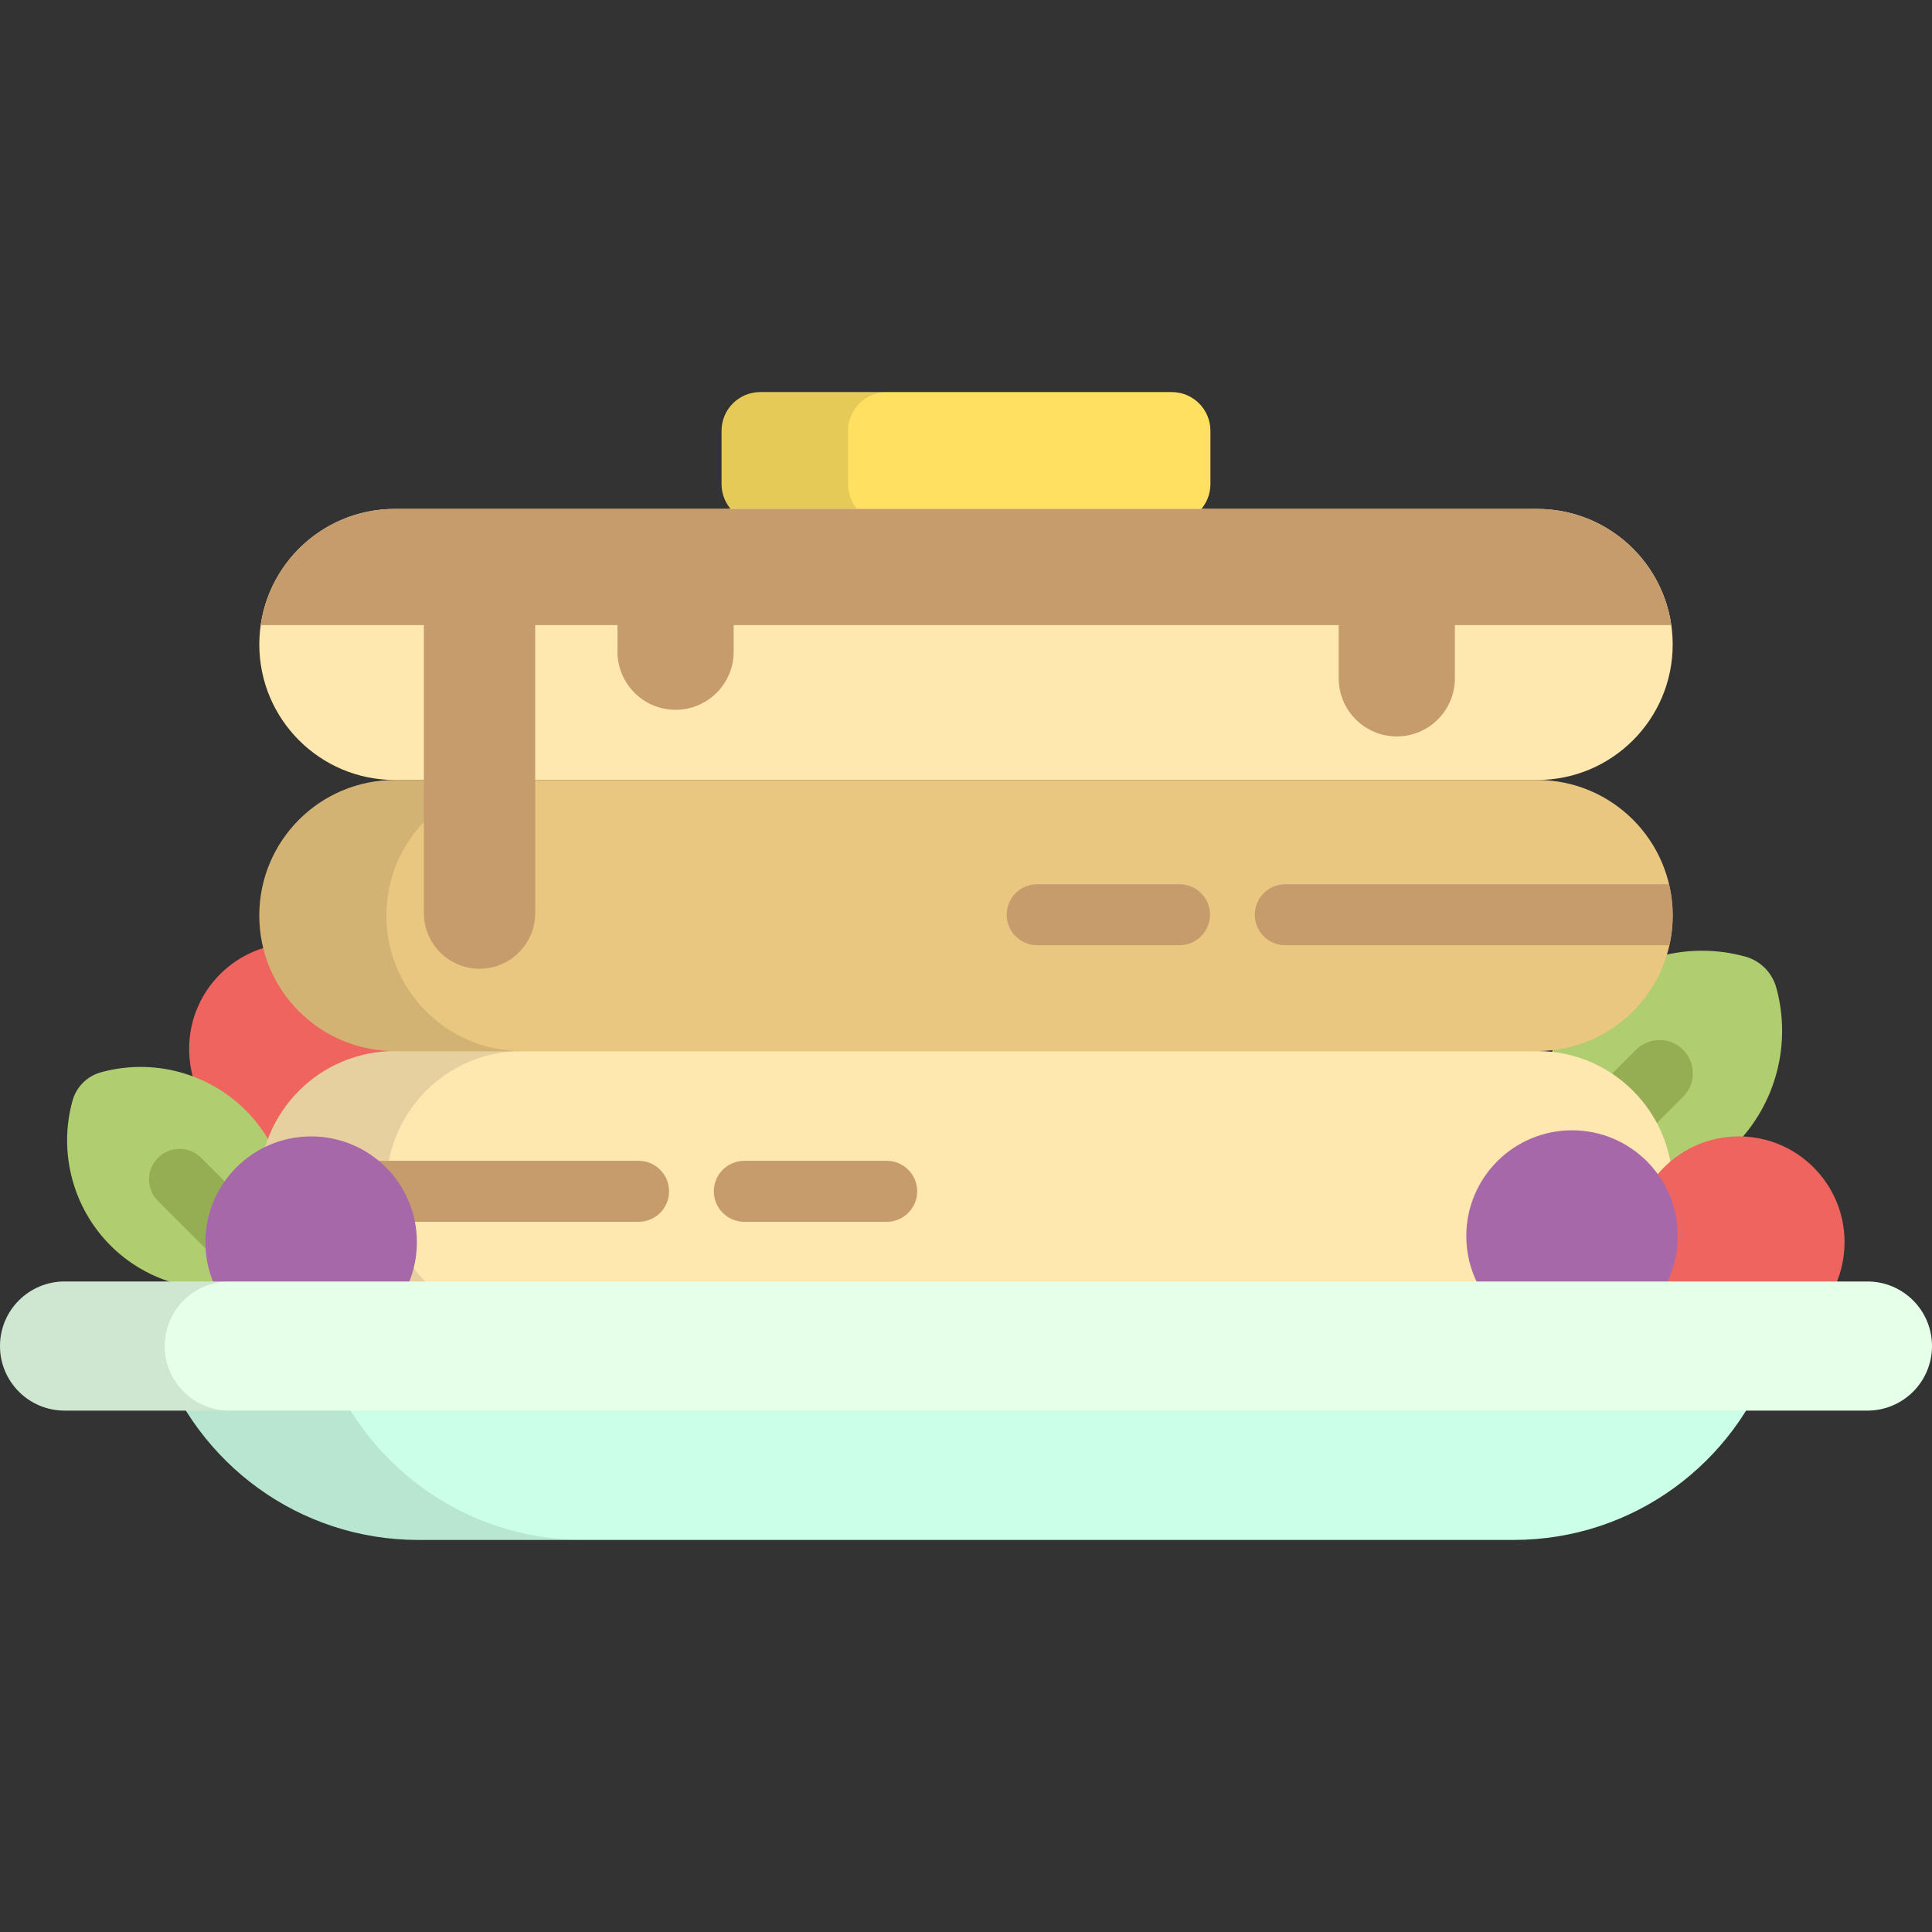
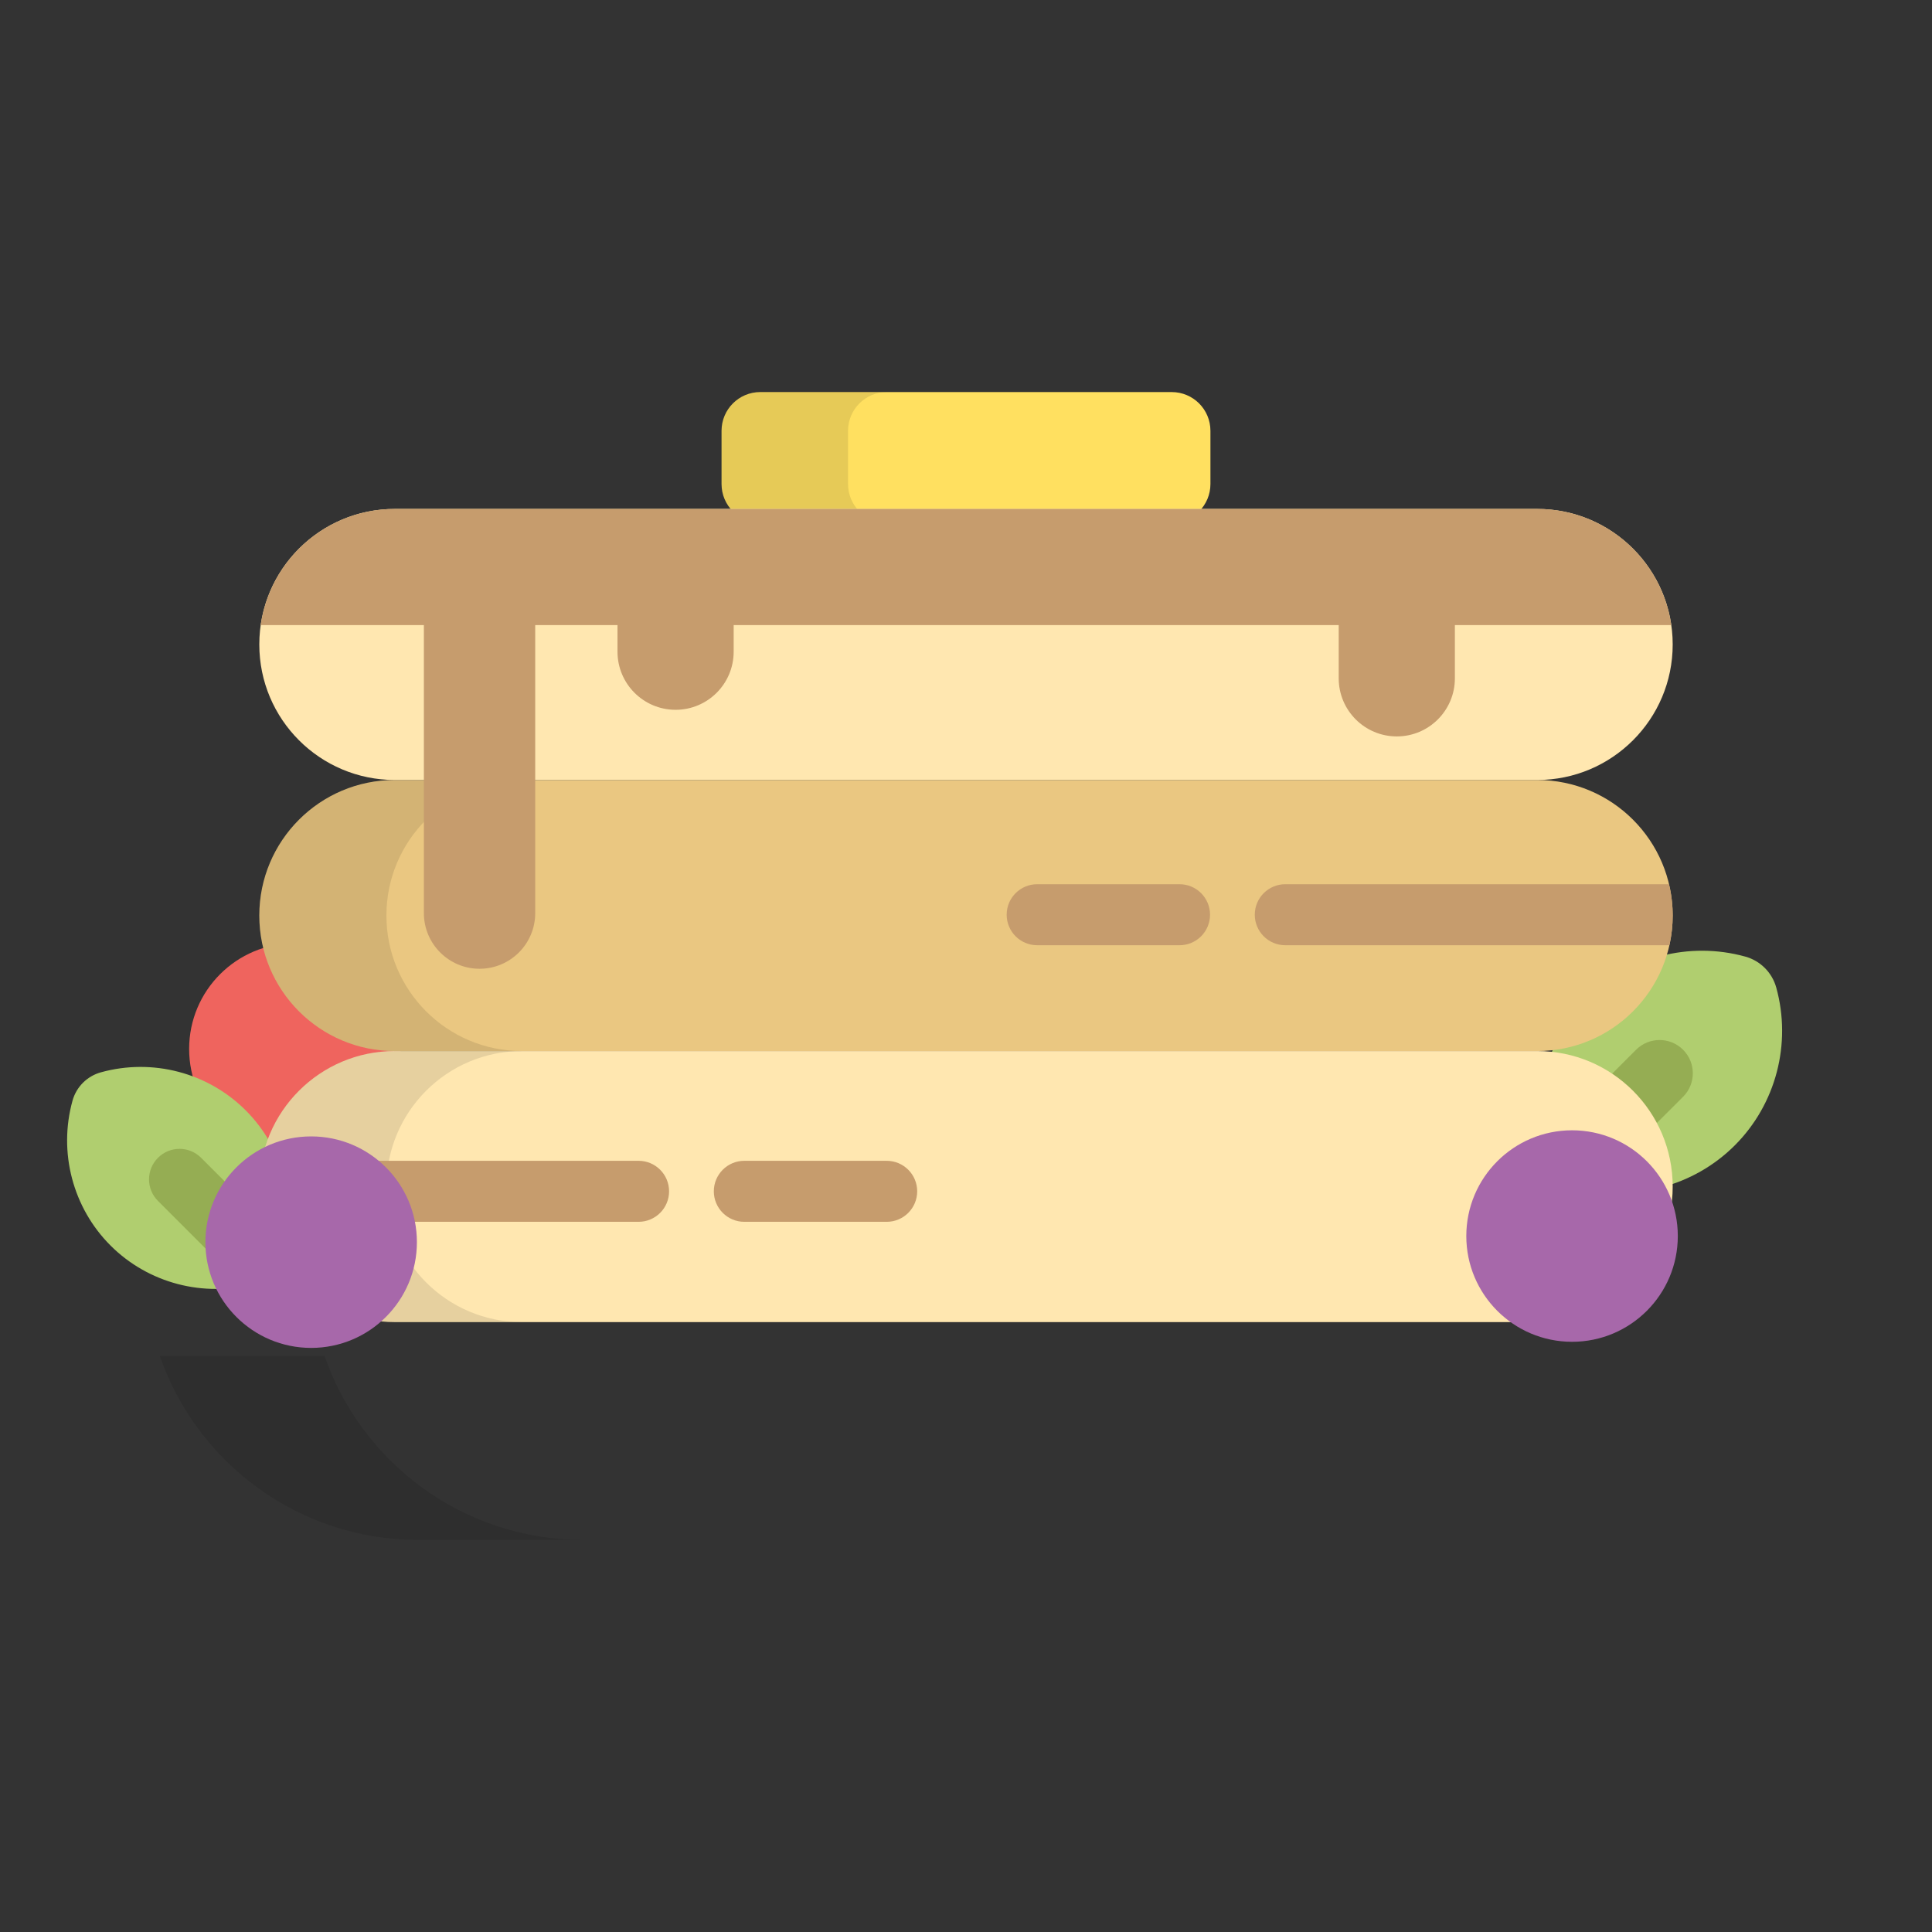
<svg xmlns="http://www.w3.org/2000/svg" height="800px" width="800px" version="1.1" id="Layer_1" viewBox="0 0 512 512" xml:space="preserve">
  <rect x="0" y="0" width="512" height="512" fill="#333333" stroke="none" />
  <circle style="fill:#EF645E;" cx="78.148" cy="277.984" r="28.025" />
  <path style="fill:#B0CE6F;" d="M29.288,330.075c-10.001-10.003-13.861-24.711-10.072-38.386c1.01-3.649,3.861-6.499,7.51-7.511  c13.676-3.789,28.384,0.071,38.385,10.074c10.002,10.002,13.863,24.711,10.074,38.386c-1.01,3.649-3.861,6.499-7.51,7.51  C54,343.936,39.29,340.077,29.288,330.075z" />
  <path style="fill:#95AD53;" d="M69.684,342.731c-2.069,0-4.138-0.789-5.717-2.368l-22.103-22.103c-3.158-3.157-3.158-8.276,0-11.432  c3.157-3.158,8.276-3.158,11.432,0L75.4,328.931c3.158,3.157,3.158,8.276,0,11.432C73.822,341.942,71.753,342.731,69.684,342.731z" />
  <path style="fill:#B0CE6F;" d="M420.699,264.489c10.901-10.899,26.93-15.105,41.836-10.976c3.976,1.102,7.081,4.208,8.186,8.184  c4.128,14.904-0.078,30.933-10.98,41.835c-10.901,10.901-26.93,15.109-41.836,10.979c-3.976-1.102-7.081-4.208-8.184-8.184  C405.593,291.422,409.799,275.392,420.699,264.489z" />
  <path style="fill:#95AD53;" d="M415.716,317.326c-2.255,0-4.51-0.861-6.233-2.581c-3.44-3.441-3.44-9.02,0-12.46l24.09-24.089  c3.443-3.441,9.021-3.441,12.462,0c3.44,3.44,3.44,9.02,0,12.459l-24.091,24.089C420.226,316.466,417.97,317.326,415.716,317.326z" />
  <path style="fill:#FFE7B0;" d="M443.281,314.455c0,19.837-16.081,35.917-35.917,35.917H104.635  c-19.836,0-35.917-16.08-35.917-35.917l0,0c0-19.835,16.081-35.916,35.917-35.916h302.729  C427.201,278.538,443.281,294.619,443.281,314.455L443.281,314.455z" />
  <path style="fill:#FFE060;" d="M320.778,128.274c0,5.669-4.593,10.262-10.261,10.262H201.483c-5.668,0-10.262-4.593-10.262-10.262  v-14.109c0-5.668,4.594-10.262,10.262-10.262h109.034c5.668,0,10.261,4.593,10.261,10.262V128.274z" />
  <path style="opacity:0.1;enable-background:new    ;" d="M224.741,128.274v-14.109c0-5.668,4.594-10.262,10.262-10.262h-33.52  c-5.668,0-10.262,4.593-10.262,10.262v14.109c0,5.669,4.594,10.262,10.262,10.262h33.52  C229.335,138.536,224.741,133.943,224.741,128.274z" />
  <path style="fill:#EAC781;" d="M443.281,242.622c0,19.836-16.081,35.917-35.917,35.917H104.635  c-19.836,0-35.917-16.081-35.917-35.917l0,0c0-19.836,16.081-35.917,35.917-35.917h302.729  C427.201,206.704,443.281,222.785,443.281,242.622L443.281,242.622z" />
  <path style="opacity:0.1;enable-background:new    ;" d="M102.406,242.622c0-19.836,16.081-35.917,35.916-35.917h-33.688  c-19.836,0-35.917,16.081-35.917,35.917s16.081,35.917,35.917,35.917h33.688C118.486,278.538,102.406,262.458,102.406,242.622z" />
  <g>
    <path style="fill:#C69C6D;" d="M332.53,242.413c0,4.465,3.618,8.084,8.083,8.084h101.79c0.567-2.536,0.878-5.168,0.878-7.875   c0-2.856-0.344-5.63-0.975-8.293H340.614C336.149,234.328,332.53,237.948,332.53,242.413z" />
    <path style="fill:#C69C6D;" d="M312.59,250.496h-37.727c-4.465,0-8.084-3.62-8.084-8.084s3.62-8.084,8.084-8.084h37.727   c4.465,0,8.083,3.62,8.083,8.084C320.674,246.878,317.055,250.496,312.59,250.496z" />
  </g>
  <path style="opacity:0.1;enable-background:new    ;" d="M102.406,314.455c0-19.835,16.081-35.916,35.916-35.916h-33.688  c-19.836,0-35.917,16.081-35.917,35.916c0,19.837,16.081,35.917,35.917,35.917h33.688  C118.486,350.373,102.406,334.293,102.406,314.455z" />
-   <circle style="fill:#EF645E;" cx="460.8" cy="329.184" r="28.025" />
  <g>
    <path style="fill:#C69C6D;" d="M169.23,307.625H69.375c-0.426,2.212-0.657,4.493-0.657,6.83c0,3.231,0.434,6.36,1.233,9.338h99.278   c4.465,0,8.084-3.62,8.084-8.084C177.314,311.244,173.694,307.625,169.23,307.625z" />
    <path style="fill:#C69C6D;" d="M234.981,323.794h-37.726c-4.465,0-8.084-3.62-8.084-8.084c0-4.464,3.62-8.083,8.084-8.083h37.726   c4.465,0,8.084,3.62,8.084,8.083C243.065,320.174,239.446,323.794,234.981,323.794z" />
  </g>
  <circle style="fill:#A768AA;" cx="416.611" cy="327.565" r="28.025" />
  <path style="fill:#FFE7B0;" d="M443.281,170.788c0,19.836-16.081,35.916-35.917,35.916H104.635  c-19.836,0-35.917-16.081-35.917-35.916l0,0c0-19.836,16.081-35.917,35.917-35.917h302.729  C427.201,134.871,443.281,150.951,443.281,170.788L443.281,170.788z" />
  <path style="fill:#C69C6D;" d="M407.364,134.871H104.635c-18.093,0-33.055,13.381-35.546,30.785h43.243v76.325  c0,8.147,6.605,14.752,14.752,14.752s14.752-6.604,14.752-14.752v-76.325h21.807v7.056c0,8.501,6.892,15.392,15.392,15.392  c8.501,0,15.393-6.891,15.393-15.392v-7.056h160.344v14.11c0,8.501,6.893,15.392,15.392,15.392c8.501,0,15.393-6.892,15.393-15.392  v-14.11h57.352C440.42,148.252,425.458,134.871,407.364,134.871z" />
  <circle style="fill:#A768AA;" cx="82.459" cy="329.184" r="28.025" />
-   <path style="fill:#CCFFE8;" d="M42.351,359.352c9.857,28.37,36.798,48.744,68.525,48.744h290.247  c31.727,0,58.669-20.374,68.525-48.744H42.351z" />
  <path style="opacity:0.1;enable-background:new    ;" d="M86.006,359.352H42.351c9.857,28.37,36.798,48.744,68.525,48.744h43.655  C122.804,408.096,95.862,387.722,86.006,359.352z" />
-   <path style="fill:#E5FFE8;" d="M512,356.715c0,9.448-7.659,17.107-17.108,17.107H17.107C7.659,373.822,0,366.163,0,356.715l0,0  c0-9.449,7.659-17.108,17.107-17.108h477.785C504.341,339.608,512,347.267,512,356.715L512,356.715z" />
-   <path style="opacity:0.1;enable-background:new    ;" d="M43.655,356.715c0-9.449,7.659-17.108,17.108-17.108H17.107  C7.659,339.608,0,347.267,0,356.715c0,9.448,7.659,17.107,17.107,17.107h43.655C51.314,373.822,43.655,366.163,43.655,356.715z" />
</svg>